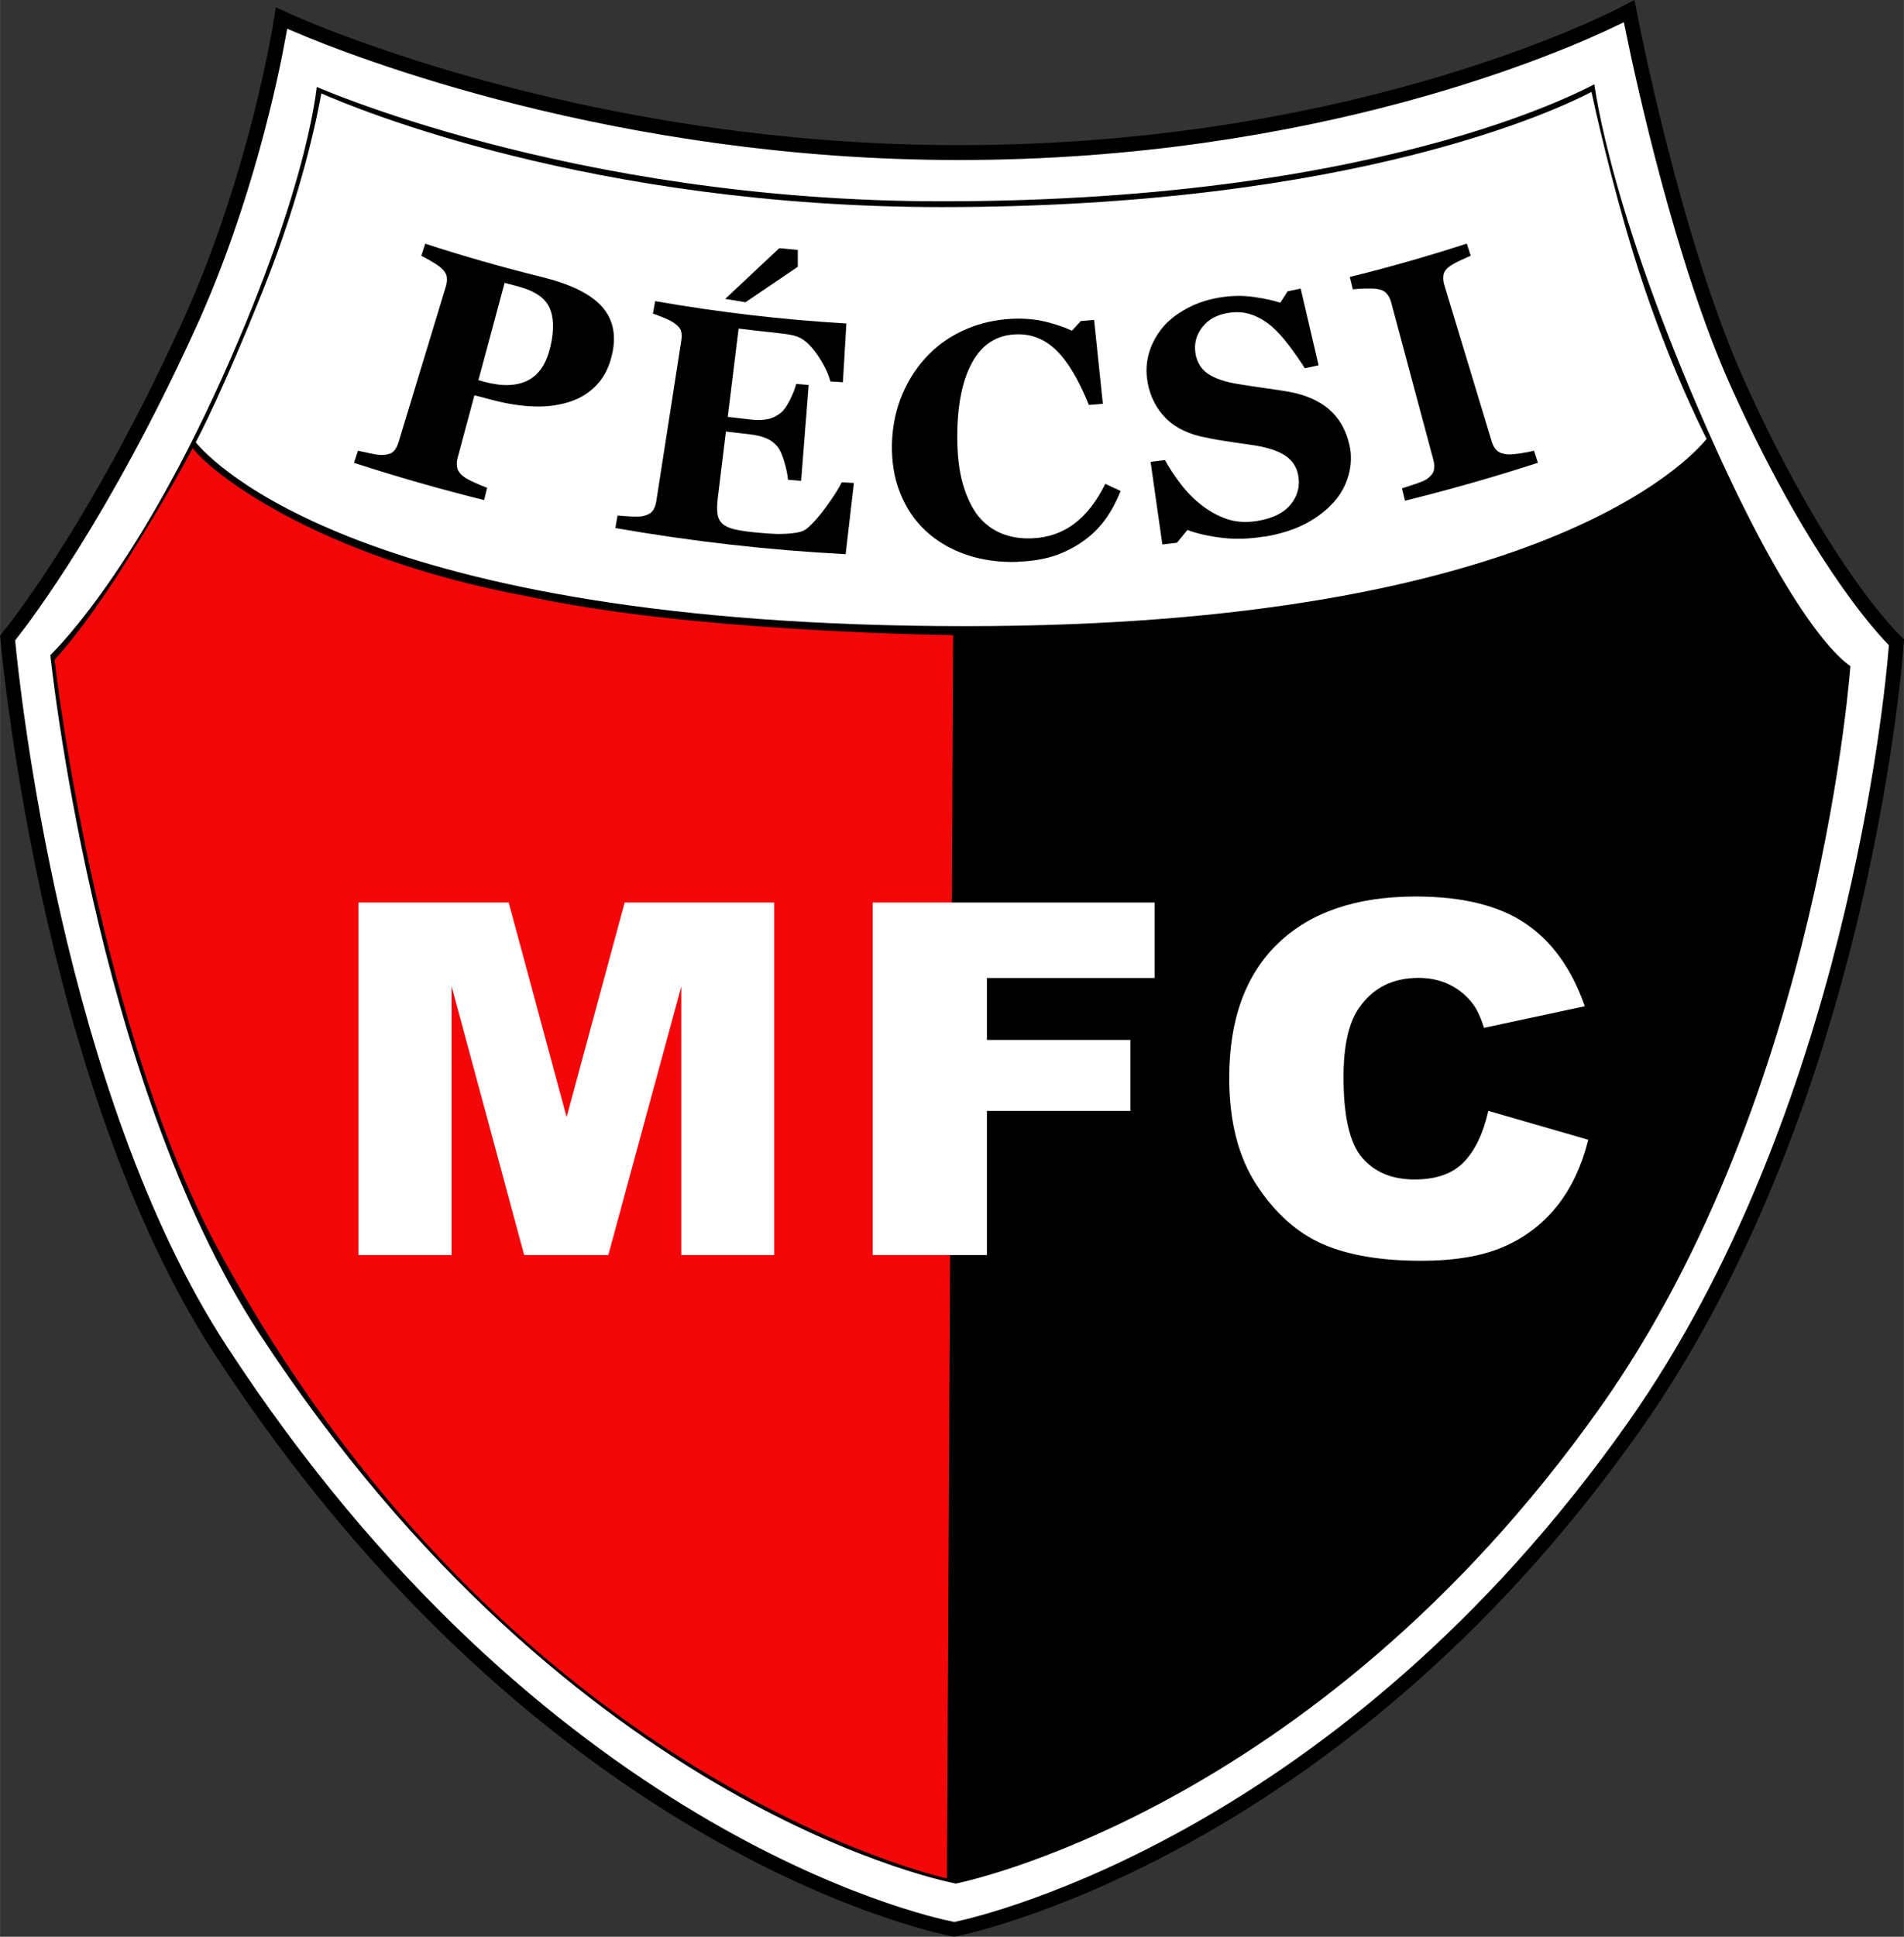
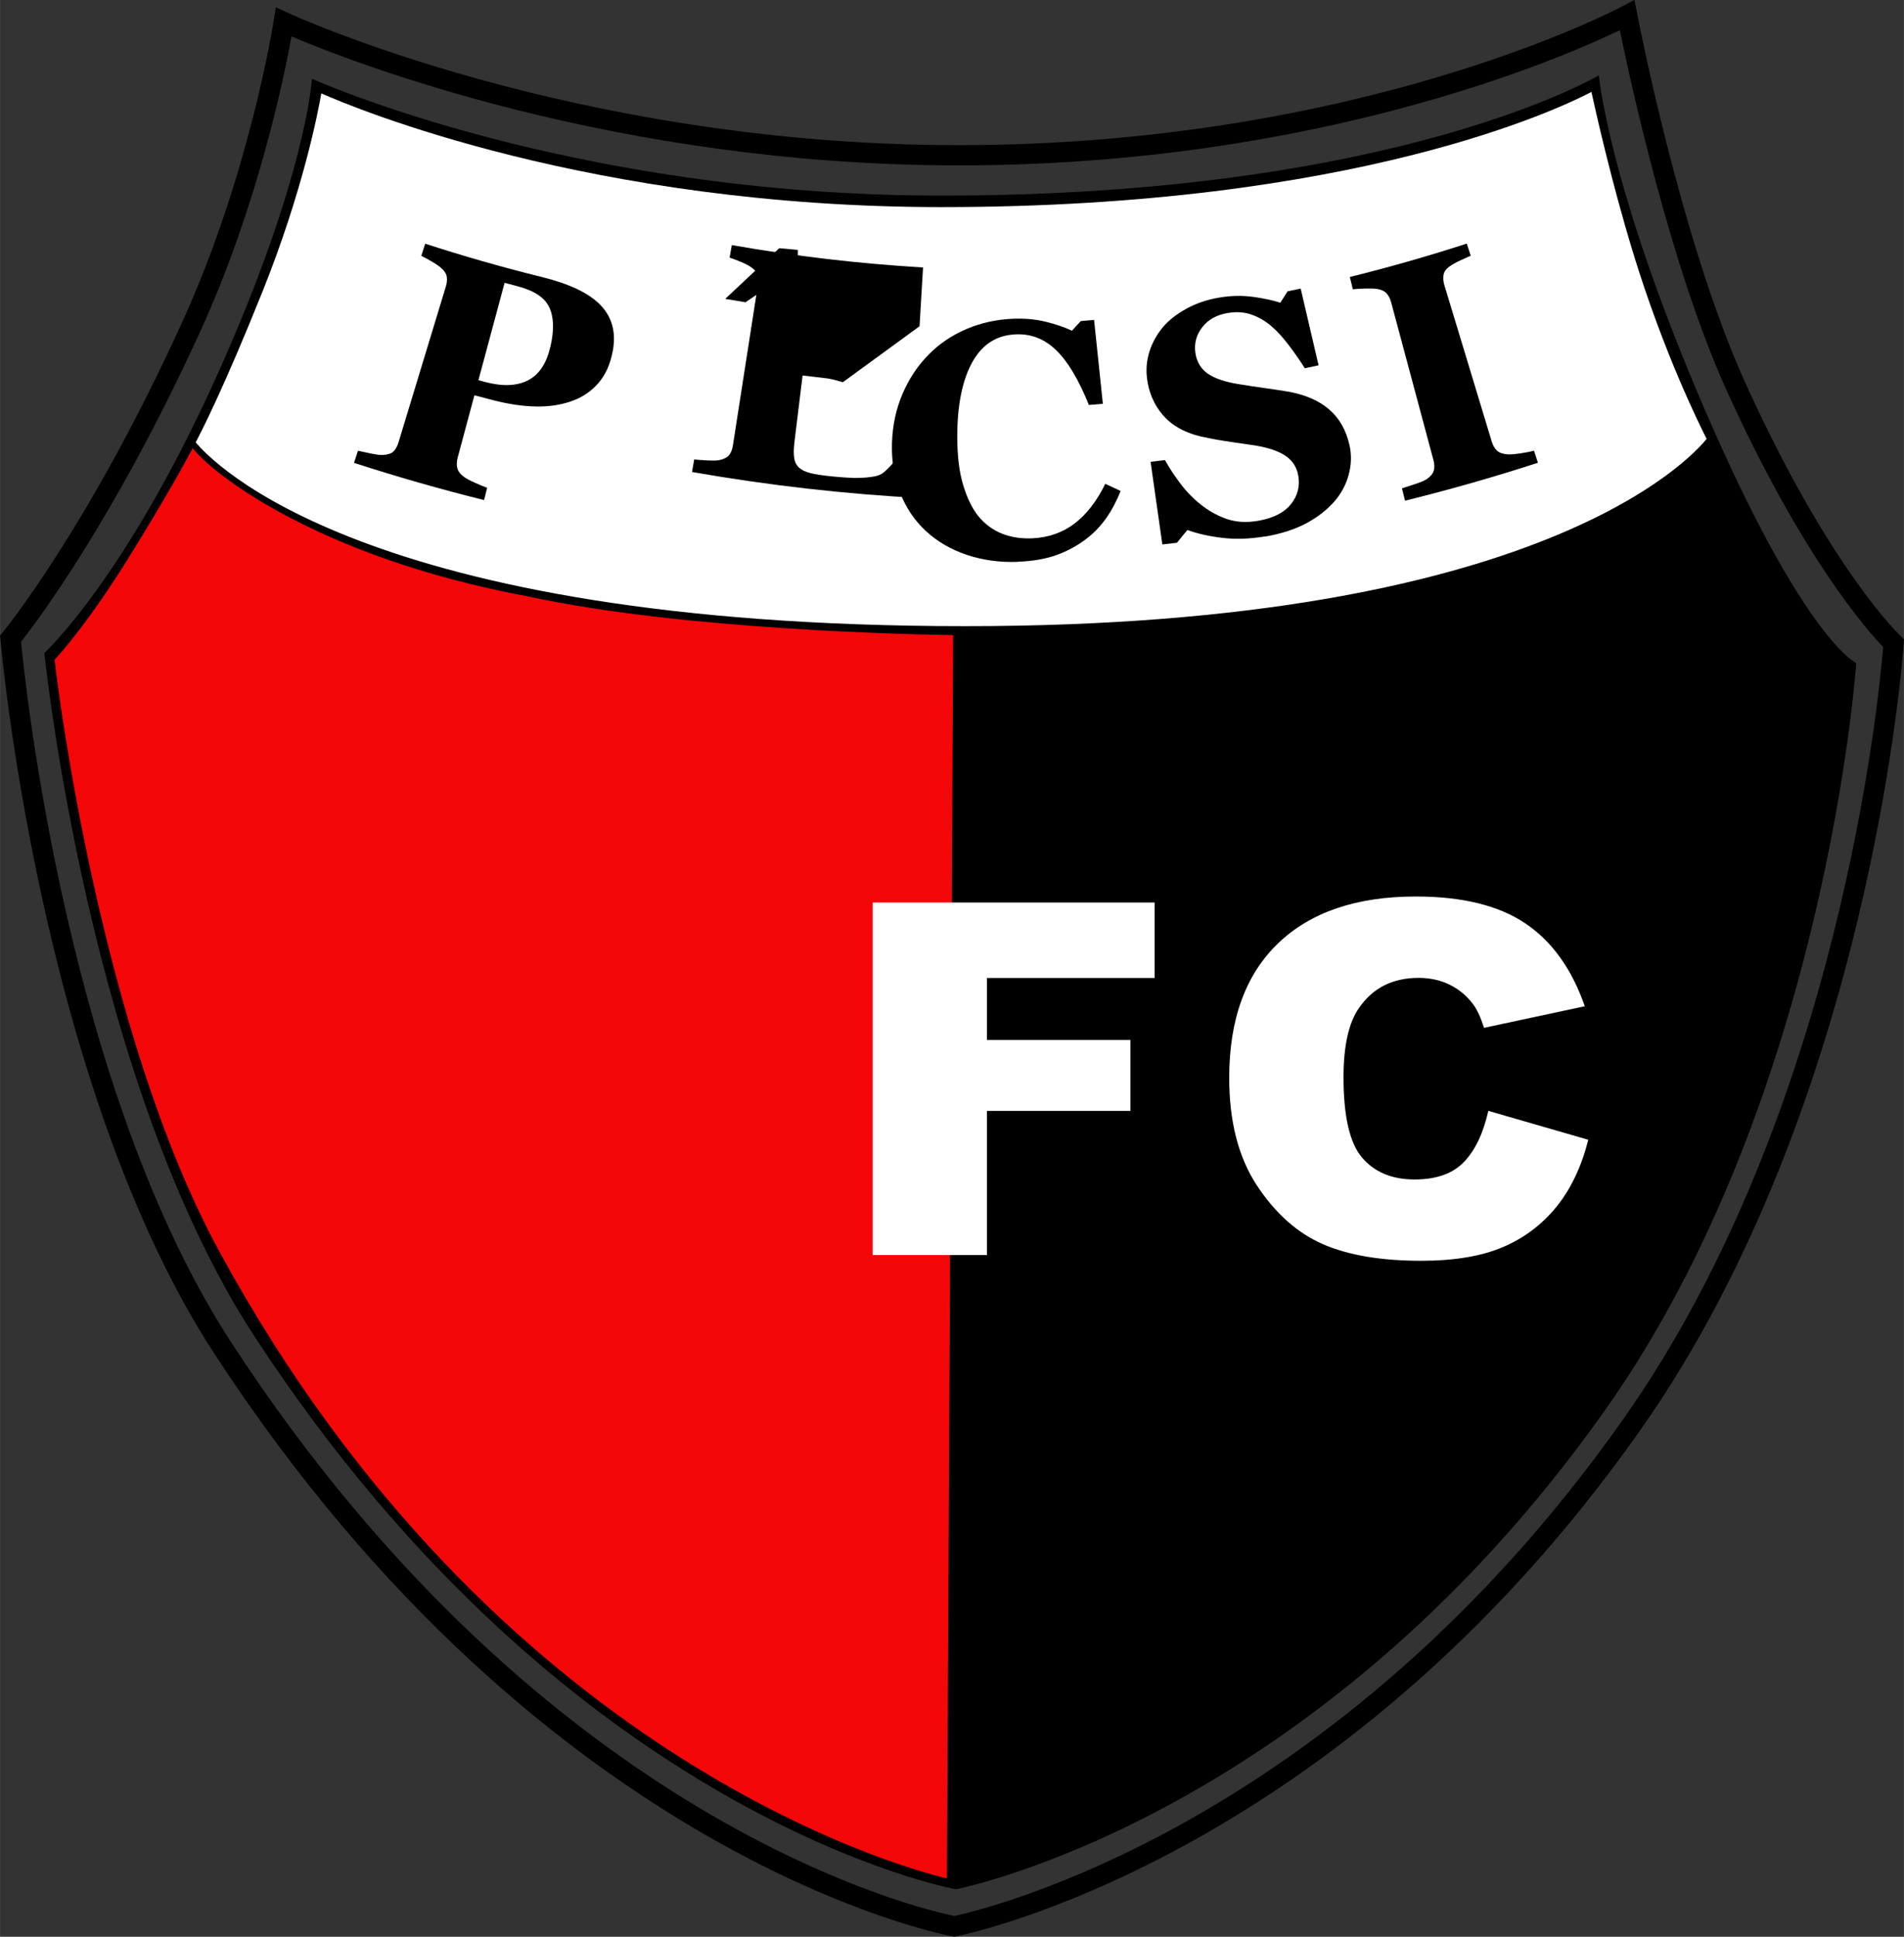
<svg xmlns="http://www.w3.org/2000/svg" id="Layer_1" xml:space="preserve" overflow="visible" height="167.6" viewBox="0 0 164.846 167.604" width="164.85" version="1.1" enable-background="new 0 0 161.166 156.898">
  <rect x="0" y="0" width="164.846" height="167.604" fill="#333333" stroke="none" />
  <defs id="defs101">
    <style id="style3654" type="text/css">
.str0 {stroke:white;stroke-width:0.2}
.fil0 {fill:black}
.fil1 {fill:#F40709}
.fil2 {fill:white}
</style>
  </defs>
  <g id="Layer_x0020_1" transform="matrix(4.873,0,0,4.873,-429.24,-639.836)">
    <path id="path3658" class="fil0" fill="#000" d="m93.264,131.95c-0.13,0.715-0.596,2.993-1.619,5.233-1.524,3.338-2.918,5.176-3.187,5.517,0.076,0.789,0.839,7.998,3.736,12.443,5.591,8.578,12.32,10.078,12.847,10.184,0.519-0.111,6.772-1.571,11.888-8.826,3.847-5.455,4.546-12.861,4.615-13.709-0.276-0.286-1.442-1.596-2.786-4.568-0.998-2.205-1.709-5.491-1.892-6.386-0.993,0.479-5.372,2.401-11.744,2.401-6.121,0-10.824-1.85-11.857-2.29zm-1.947,5.084c1.212-2.654,1.63-5.362,1.631-5.369l0.037-0.234,0.215,0.099c0.015,0.007,5.058,2.35,11.92,2.35,7.181,0,11.778-2.459,11.791-2.466l0.215-0.113,0.046,0.238c0.002,0.012,0.768,4.008,1.913,6.539,1.51,3.338,2.764,4.513,2.768,4.517l0.062,0.059-0.006,0.084c-0.002,0.023-0.547,8.104-4.686,13.971-5.417,7.681-12.127,8.975-12.146,8.979l-0.036,0.007-0.034-0.006c-0.021-0.004-7.215-1.297-13.115-10.349-3.113-4.776-3.797-12.656-3.799-12.679l-0.007-0.073,0.047-0.057c0.004-0.005,1.51-1.827,3.184-5.497z" />
    <path id="path3660" class="fil0" fill="#000" d="m93.627,132.7s-0.093,1.727-1.685,5.265c-1.625,3.611-3.069,4.934-3.069,4.934s0.775,7.611,3.735,12.139c5.615,8.588,12.46,9.815,12.46,9.815s6.384-1.227,11.537-8.511c3.94-5.568,4.461-13.265,4.461-13.265s-0.926-0.404-2.708-4.54c-1.685-3.911-1.866-5.897-1.866-5.897s-3.58,2.136-11.674,2.136c-6.615,0-11.192-2.076-11.192-2.076z" />
    <path id="path3662" class="fil1" fill="#f40709" d="m91.508,139.26c-0.106,0.202-0.453,0.846-1.14,1.95-0.716,1.151-1.21,1.698-1.313,1.806,0.043,0.455,0.821,6.644,2.925,10.508,4.885,8.974,12.129,10.949,12.93,11.137l0.11-22.08c-0.547-0.007-4.754-0.082-7.535-0.683-3.85-0.714-5.708-2.261-5.977-2.639z" />
    <path id="path3664" class="fil2" fill="#FFF" d="m104.82,134.98c-6.234,0-10.437-1.759-11.026-2.019-0.059,0.336-0.327,1.728-1.044,3.516-0.696,1.735-1.099,2.513-1.188,2.68,0.269,0.328,2.971,3.265,13.678,3.265v-0c10.225,0,12.904-2.998,13.168-3.326-0.114-0.223-0.762-1.521-1.31-3.316-0.383-1.254-0.667-2.522-0.737-2.845-0.541,0.284-4.187,2.045-11.542,2.045z" />
-     <polygon id="polygon3666" points="97.398,153.59,96.109,148.82,96.109,153.59,94.454,153.59,94.454,147.33,97.123,147.33,98.152,151.14,99.184,147.33,101.84,147.33,101.84,153.59,100.19,153.59,100.19,148.82,98.893,153.59" fill="#FFF" class="fil2" />
    <polygon id="polygon3668" points="103.59,153.59,103.59,147.33,108.6,147.33,108.6,148.67,105.62,148.67,105.62,149.77,108.17,149.77,108.17,151.03,105.62,151.03,105.62,153.59" fill="#FFF" class="fil2" />
    <path id="path3670" class="fil2" fill="#FFF" d="m114.53,151.03,1.775,0.513c-0.12,0.474-0.307,0.87-0.564,1.188s-0.575,0.557-0.955,0.719c-0.381,0.162-0.864,0.242-1.452,0.242-0.713,0-1.295-0.099-1.747-0.296-0.452-0.198-0.842-0.545-1.17-1.042-0.328-0.498-0.492-1.135-0.492-1.911,0-1.034,0.289-1.83,0.866-2.386,0.577-0.556,1.394-0.834,2.45-0.834,0.826,0,1.476,0.16,1.948,0.479,0.473,0.319,0.824,0.809,1.054,1.47l-1.79,0.383c-0.062-0.192-0.128-0.333-0.197-0.422-0.113-0.15-0.252-0.265-0.416-0.345-0.164-0.08-0.348-0.12-0.55-0.12-0.46,0-0.811,0.177-1.056,0.53-0.185,0.262-0.278,0.674-0.278,1.234,0,0.695,0.11,1.172,0.331,1.429,0.221,0.258,0.531,0.387,0.931,0.387,0.388,0,0.68-0.104,0.879-0.312,0.199-0.207,0.342-0.509,0.432-0.906z" />
    <path id="path3672" class="fil0" fill="#000" d="m98.969,137.55c-0.044,0.227-0.128,0.413-0.254,0.557-0.126,0.144-0.282,0.251-0.469,0.317-0.194,0.069-0.407,0.102-0.639,0.097-0.232-0.004-0.486-0.041-0.761-0.112-0.111-0.028-0.221-0.058-0.332-0.087-0.099,0.37-0.198,0.74-0.298,1.109-0.018,0.067-0.02,0.128-0.006,0.185,0.014,0.056,0.055,0.11,0.124,0.159,0.036,0.025,0.097,0.059,0.184,0.098,0.086,0.04,0.16,0.07,0.222,0.091-0.018,0.073-0.036,0.146-0.054,0.219-0.776-0.193-1.546-0.413-2.311-0.661,0.023-0.071,0.047-0.143,0.07-0.215,0.059,0.013,0.137,0.03,0.235,0.05s0.168,0.028,0.21,0.025c0.086-0.006,0.148-0.026,0.185-0.061s0.068-0.09,0.091-0.165c0.28-0.92,0.559-1.84,0.839-2.761,0.02-0.064,0.026-0.123,0.018-0.176s-0.041-0.107-0.102-0.16c-0.043-0.037-0.103-0.077-0.179-0.121-0.077-0.043-0.134-0.075-0.172-0.093,0.023-0.071,0.046-0.143,0.07-0.215,0.683,0.222,1.373,0.419,2.066,0.59,0.487,0.12,0.834,0.281,1.045,0.497,0.21,0.216,0.285,0.491,0.219,0.832zm-1.105-0.089c0.069-0.298,0.061-0.534-0.022-0.706-0.083-0.172-0.272-0.294-0.568-0.371-0.075-0.02-0.149-0.039-0.224-0.059-0.155,0.576-0.31,1.153-0.465,1.729,0.04,0.011,0.08,0.021,0.12,0.032,0.312,0.083,0.568,0.071,0.764-0.031,0.196-0.102,0.326-0.3,0.394-0.593z" />
-     <path id="path3674" class="fil0" fill="#000" d="m103.06,138.09c-0.074-0.004-0.148-0.009-0.221-0.014-0.044-0.159-0.126-0.322-0.244-0.49-0.118-0.169-0.238-0.273-0.363-0.312-0.053-0.018-0.128-0.033-0.225-0.045-0.097-0.012-0.177-0.022-0.24-0.028-0.186-0.019-0.373-0.041-0.559-0.064-0.064,0.523-0.128,1.045-0.193,1.568,0.139,0.017,0.277,0.033,0.416,0.048,0.104,0.011,0.201,0.009,0.289-0.007,0.088-0.016,0.17-0.057,0.247-0.121,0.048-0.04,0.099-0.114,0.153-0.221,0.054-0.107,0.091-0.202,0.111-0.283,0.074,0.006,0.148,0.012,0.222,0.018-0.045,0.568-0.089,1.135-0.134,1.702-0.078-0.006-0.156-0.012-0.234-0.019-0.005-0.082-0.026-0.185-0.063-0.31-0.037-0.126-0.074-0.213-0.112-0.263-0.057-0.075-0.128-0.129-0.212-0.164s-0.182-0.058-0.295-0.07c-0.14-0.015-0.28-0.032-0.42-0.049-0.048,0.389-0.096,0.778-0.143,1.167-0.015,0.122-0.018,0.22-0.007,0.293,0.01,0.074,0.04,0.133,0.088,0.177,0.047,0.042,0.114,0.074,0.201,0.096,0.087,0.021,0.207,0.041,0.36,0.056,0.071,0.007,0.157,0.015,0.257,0.022,0.1,0.008,0.188,0.01,0.265,0.006,0.086-0.002,0.168-0.01,0.243-0.023,0.076-0.013,0.133-0.037,0.173-0.07,0.104-0.086,0.224-0.222,0.357-0.406,0.133-0.184,0.219-0.324,0.263-0.417,0.072,0.004,0.145,0.008,0.217,0.012-0.048,0.422-0.097,0.844-0.147,1.265-1.37-0.072-2.736-0.227-4.092-0.465,0.013-0.074,0.026-0.148,0.039-0.222,0.057,0.006,0.136,0.012,0.235,0.017,0.099,0.005,0.17,0.003,0.213-0.006,0.082-0.018,0.139-0.048,0.173-0.09,0.033-0.042,0.056-0.1,0.067-0.172,0.148-0.95,0.296-1.901,0.444-2.851,0.011-0.068,0.01-0.127-0.004-0.174-0.013-0.048-0.055-0.096-0.125-0.144-0.044-0.03-0.106-0.062-0.188-0.095s-0.144-0.057-0.186-0.07c0.013-0.074,0.026-0.148,0.039-0.222,1.126,0.197,2.261,0.33,3.398,0.397-0.021,0.348-0.041,0.696-0.062,1.044z" />
+     <path id="path3674" class="fil0" fill="#000" d="m103.06,138.09s-0.182-0.058-0.295-0.07c-0.14-0.015-0.28-0.032-0.42-0.049-0.048,0.389-0.096,0.778-0.143,1.167-0.015,0.122-0.018,0.22-0.007,0.293,0.01,0.074,0.04,0.133,0.088,0.177,0.047,0.042,0.114,0.074,0.201,0.096,0.087,0.021,0.207,0.041,0.36,0.056,0.071,0.007,0.157,0.015,0.257,0.022,0.1,0.008,0.188,0.01,0.265,0.006,0.086-0.002,0.168-0.01,0.243-0.023,0.076-0.013,0.133-0.037,0.173-0.07,0.104-0.086,0.224-0.222,0.357-0.406,0.133-0.184,0.219-0.324,0.263-0.417,0.072,0.004,0.145,0.008,0.217,0.012-0.048,0.422-0.097,0.844-0.147,1.265-1.37-0.072-2.736-0.227-4.092-0.465,0.013-0.074,0.026-0.148,0.039-0.222,0.057,0.006,0.136,0.012,0.235,0.017,0.099,0.005,0.17,0.003,0.213-0.006,0.082-0.018,0.139-0.048,0.173-0.09,0.033-0.042,0.056-0.1,0.067-0.172,0.148-0.95,0.296-1.901,0.444-2.851,0.011-0.068,0.01-0.127-0.004-0.174-0.013-0.048-0.055-0.096-0.125-0.144-0.044-0.03-0.106-0.062-0.188-0.095s-0.144-0.057-0.186-0.07c0.013-0.074,0.026-0.148,0.039-0.222,1.126,0.197,2.261,0.33,3.398,0.397-0.021,0.348-0.041,0.696-0.062,1.044z" />
    <path id="path3676" class="fil0" fill="#000" d="m106.17,141.28c-0.322,0.012-0.625-0.03-0.907-0.124-0.281-0.094-0.524-0.236-0.727-0.423-0.199-0.183-0.352-0.41-0.459-0.679-0.107-0.269-0.153-0.564-0.144-0.884,0.01-0.318,0.074-0.61,0.189-0.877,0.115-0.268,0.27-0.499,0.464-0.695,0.19-0.193,0.413-0.343,0.672-0.453,0.259-0.11,0.533-0.17,0.827-0.182,0.213-0.008,0.408,0.01,0.587,0.055,0.179,0.045,0.332,0.097,0.459,0.157,0.052-0.057,0.104-0.114,0.157-0.171,0.079-0.006,0.157-0.013,0.236-0.02,0.052,0.496,0.103,0.993,0.156,1.489-0.083,0.007-0.165,0.014-0.248,0.021-0.18-0.445-0.371-0.768-0.579-0.97-0.207-0.202-0.446-0.296-0.721-0.284-0.342,0.014-0.598,0.179-0.775,0.5-0.176,0.321-0.267,0.769-0.264,1.344,0.002,0.325,0.036,0.603,0.105,0.832,0.069,0.229,0.159,0.414,0.269,0.552,0.119,0.144,0.261,0.248,0.423,0.312,0.162,0.064,0.342,0.091,0.538,0.082,0.285-0.013,0.535-0.101,0.747-0.261s0.395-0.396,0.548-0.706c0.091,0.042,0.182,0.084,0.273,0.126-0.07,0.176-0.154,0.336-0.254,0.479-0.1,0.143-0.22,0.268-0.359,0.374-0.153,0.117-0.327,0.212-0.52,0.283-0.193,0.07-0.424,0.111-0.693,0.121z" />
    <path id="path3678" class="fil0" fill="#000" d="m110.55,140.83c-0.265,0.044-0.518,0.052-0.756,0.023-0.238-0.029-0.442-0.076-0.612-0.139-0.061,0.076-0.124,0.151-0.186,0.227-0.086,0.01-0.173,0.021-0.259,0.03-0.07-0.489-0.14-0.978-0.209-1.468,0.085-0.01,0.171-0.02,0.256-0.03,0.073,0.133,0.164,0.272,0.272,0.415,0.108,0.143,0.23,0.269,0.365,0.375,0.139,0.111,0.291,0.196,0.455,0.254,0.164,0.057,0.349,0.07,0.552,0.036,0.274-0.045,0.474-0.146,0.595-0.299,0.122-0.153,0.163-0.325,0.127-0.516-0.03-0.157-0.116-0.277-0.256-0.361s-0.342-0.143-0.605-0.178c-0.172-0.024-0.329-0.047-0.472-0.07-0.143-0.022-0.278-0.049-0.404-0.077-0.292-0.07-0.516-0.2-0.673-0.386s-0.248-0.406-0.277-0.656c-0.018-0.159-0.003-0.315,0.046-0.469,0.049-0.154,0.129-0.297,0.239-0.43,0.105-0.124,0.246-0.233,0.421-0.329s0.369-0.16,0.585-0.196c0.21-0.035,0.412-0.038,0.608-0.01,0.195,0.028,0.352,0.062,0.471,0.103,0.043-0.068,0.086-0.135,0.129-0.203,0.077-0.016,0.156-0.033,0.233-0.049,0.106,0.454,0.212,0.909,0.318,1.363-0.082,0.018-0.163,0.035-0.244,0.052-0.086-0.136-0.182-0.273-0.287-0.411-0.105-0.139-0.208-0.252-0.309-0.338-0.11-0.093-0.228-0.161-0.355-0.205s-0.267-0.053-0.421-0.027c-0.194,0.033-0.343,0.115-0.449,0.25-0.106,0.135-0.148,0.286-0.124,0.458,0.024,0.161,0.098,0.285,0.224,0.371s0.314,0.149,0.564,0.187c0.147,0.024,0.297,0.047,0.45,0.068,0.153,0.021,0.291,0.042,0.413,0.063,0.294,0.052,0.533,0.153,0.717,0.308,0.184,0.154,0.308,0.367,0.37,0.641,0.039,0.173,0.034,0.349-0.015,0.53-0.05,0.18-0.137,0.34-0.26,0.478-0.136,0.152-0.304,0.281-0.505,0.387-0.201,0.105-0.445,0.183-0.731,0.231z" />
    <path id="path3680" class="fil0" fill="#000" d="m115.41,139.52c-0.78,0.254-1.569,0.478-2.361,0.674-0.018-0.073-0.036-0.146-0.054-0.219,0.053-0.017,0.132-0.043,0.235-0.077,0.103-0.034,0.172-0.064,0.208-0.089,0.067-0.047,0.107-0.097,0.122-0.15,0.015-0.053,0.013-0.114-0.006-0.185-0.25-0.934-0.5-1.867-0.751-2.801-0.017-0.063-0.043-0.116-0.08-0.158s-0.092-0.069-0.168-0.081c-0.048-0.007-0.116-0.01-0.205-0.008-0.089,0.002-0.165,0.006-0.228,0.014-0.018-0.073-0.036-0.146-0.054-0.219,0.698-0.172,1.391-0.37,2.078-0.593,0.023,0.072,0.047,0.143,0.07,0.215-0.051,0.023-0.115,0.052-0.191,0.087-0.076,0.035-0.139,0.071-0.188,0.106-0.062,0.045-0.097,0.097-0.105,0.154-0.008,0.058-0.002,0.118,0.018,0.183,0.28,0.924,0.56,1.848,0.84,2.772,0.02,0.066,0.05,0.119,0.091,0.158,0.041,0.039,0.104,0.061,0.188,0.068,0.046,0.004,0.12-0.002,0.221-0.016,0.101-0.015,0.184-0.031,0.251-0.049,0.023,0.071,0.046,0.143,0.069,0.214z" />
    <polygon id="polygon3682" points="101.93,135.71,100.97,136.61,101.33,136.67,102.26,136.04,102.26,135.74" fill="#000" class="fil0" />
-     <path id="path3684" d="m88.873,142.9s1.444-1.324,3.069-4.934c1.592-3.538,1.685-5.265,1.685-5.265s4.578,2.076,11.192,2.076c8.094,0,11.674-2.136,11.674-2.136s0.181,1.986,1.866,5.897c1.782,4.136,2.708,4.54,2.708,4.54s-0.521,7.697-4.461,13.265c-5.153,7.284-11.537,8.511-11.537,8.511s-6.845-1.227-12.46-9.815c-2.96-4.528-3.735-12.139-3.735-12.139zm2.771-5.712c-1.524,3.338-2.918,5.176-3.187,5.517,0.076,0.789,0.839,7.998,3.736,12.443,5.591,8.578,12.32,10.078,12.847,10.184,0.519-0.111,6.772-1.571,11.888-8.826,3.847-5.455,4.546-12.861,4.615-13.709-0.276-0.286-1.442-1.596-2.786-4.568-0.998-2.205-1.709-5.491-1.892-6.386-0.993,0.479-5.372,2.401-11.744,2.401-6.121,0-10.824-1.85-11.857-2.29-0.13,0.715-0.596,2.993-1.619,5.233z" stroke="#FFF" stroke-width="0.2" class="fil2 str0" fill="#FFF" />
  </g>
</svg>